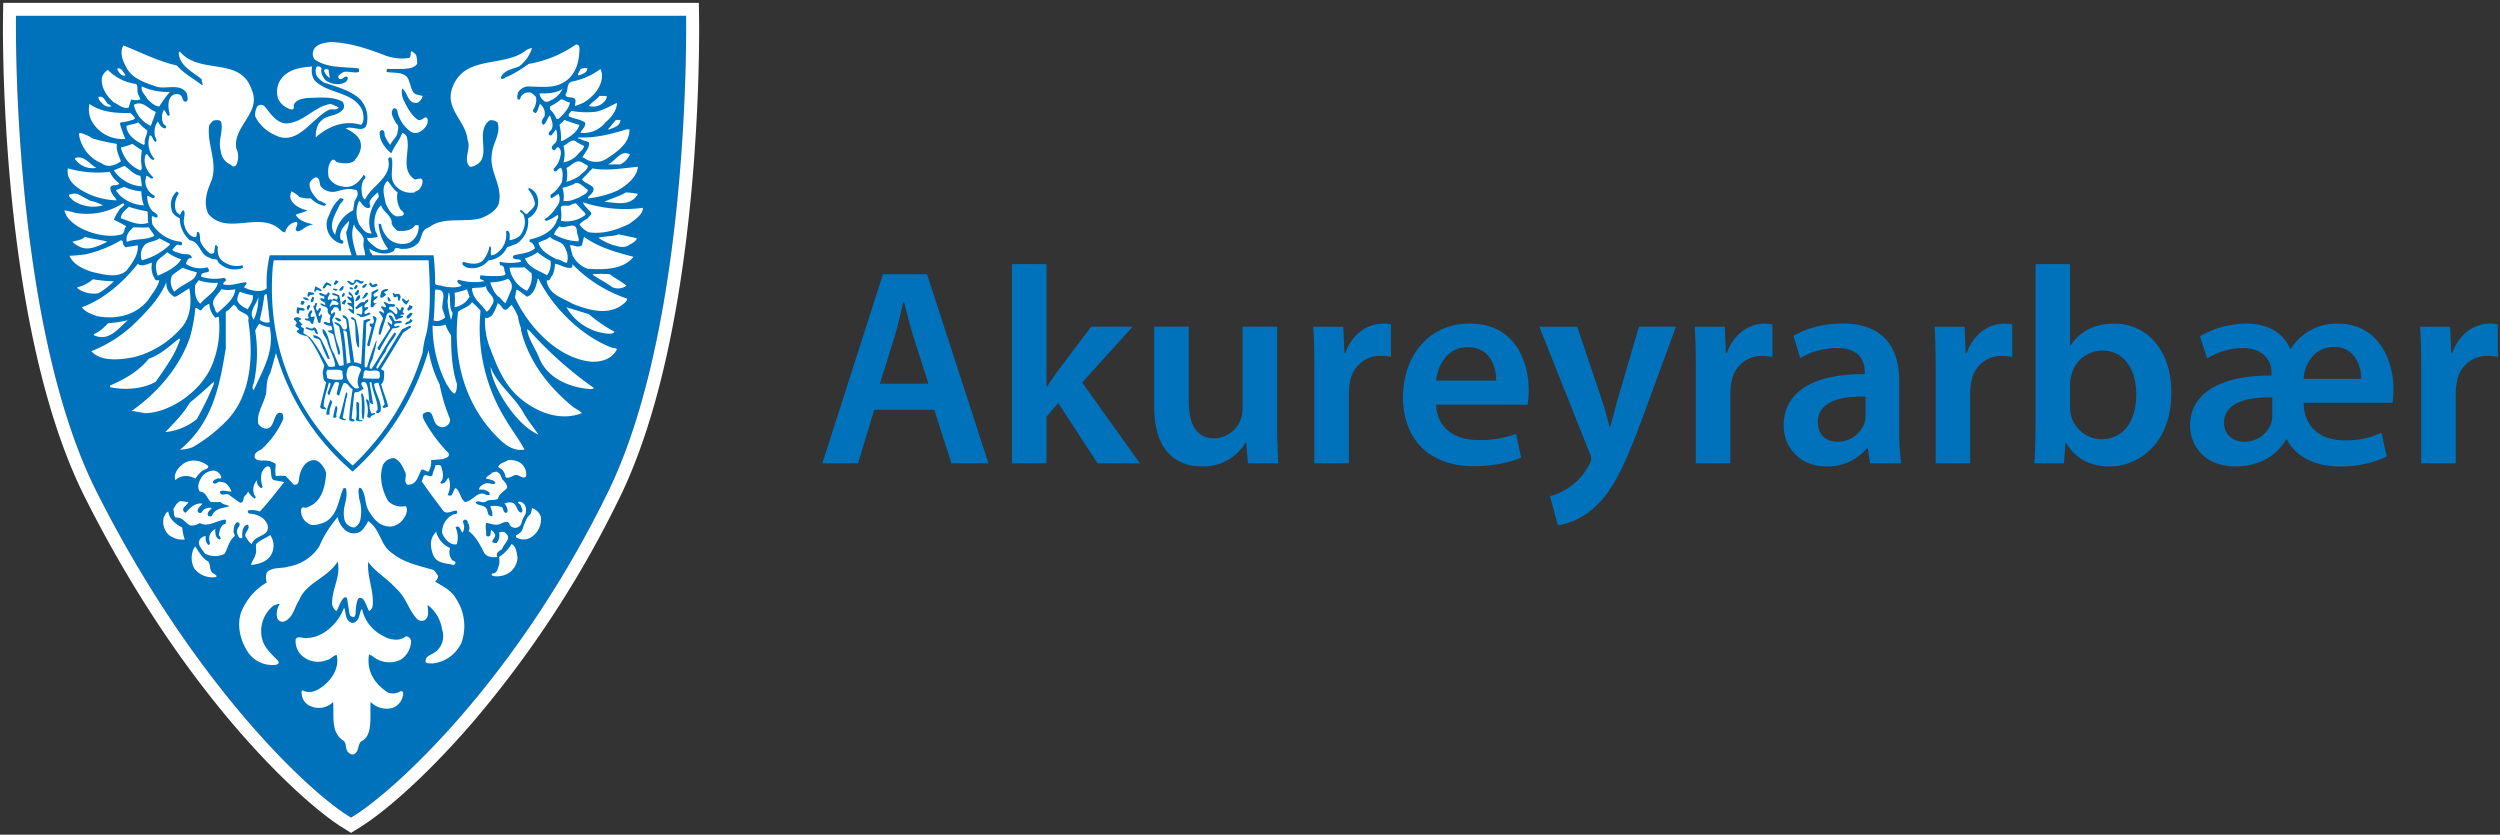
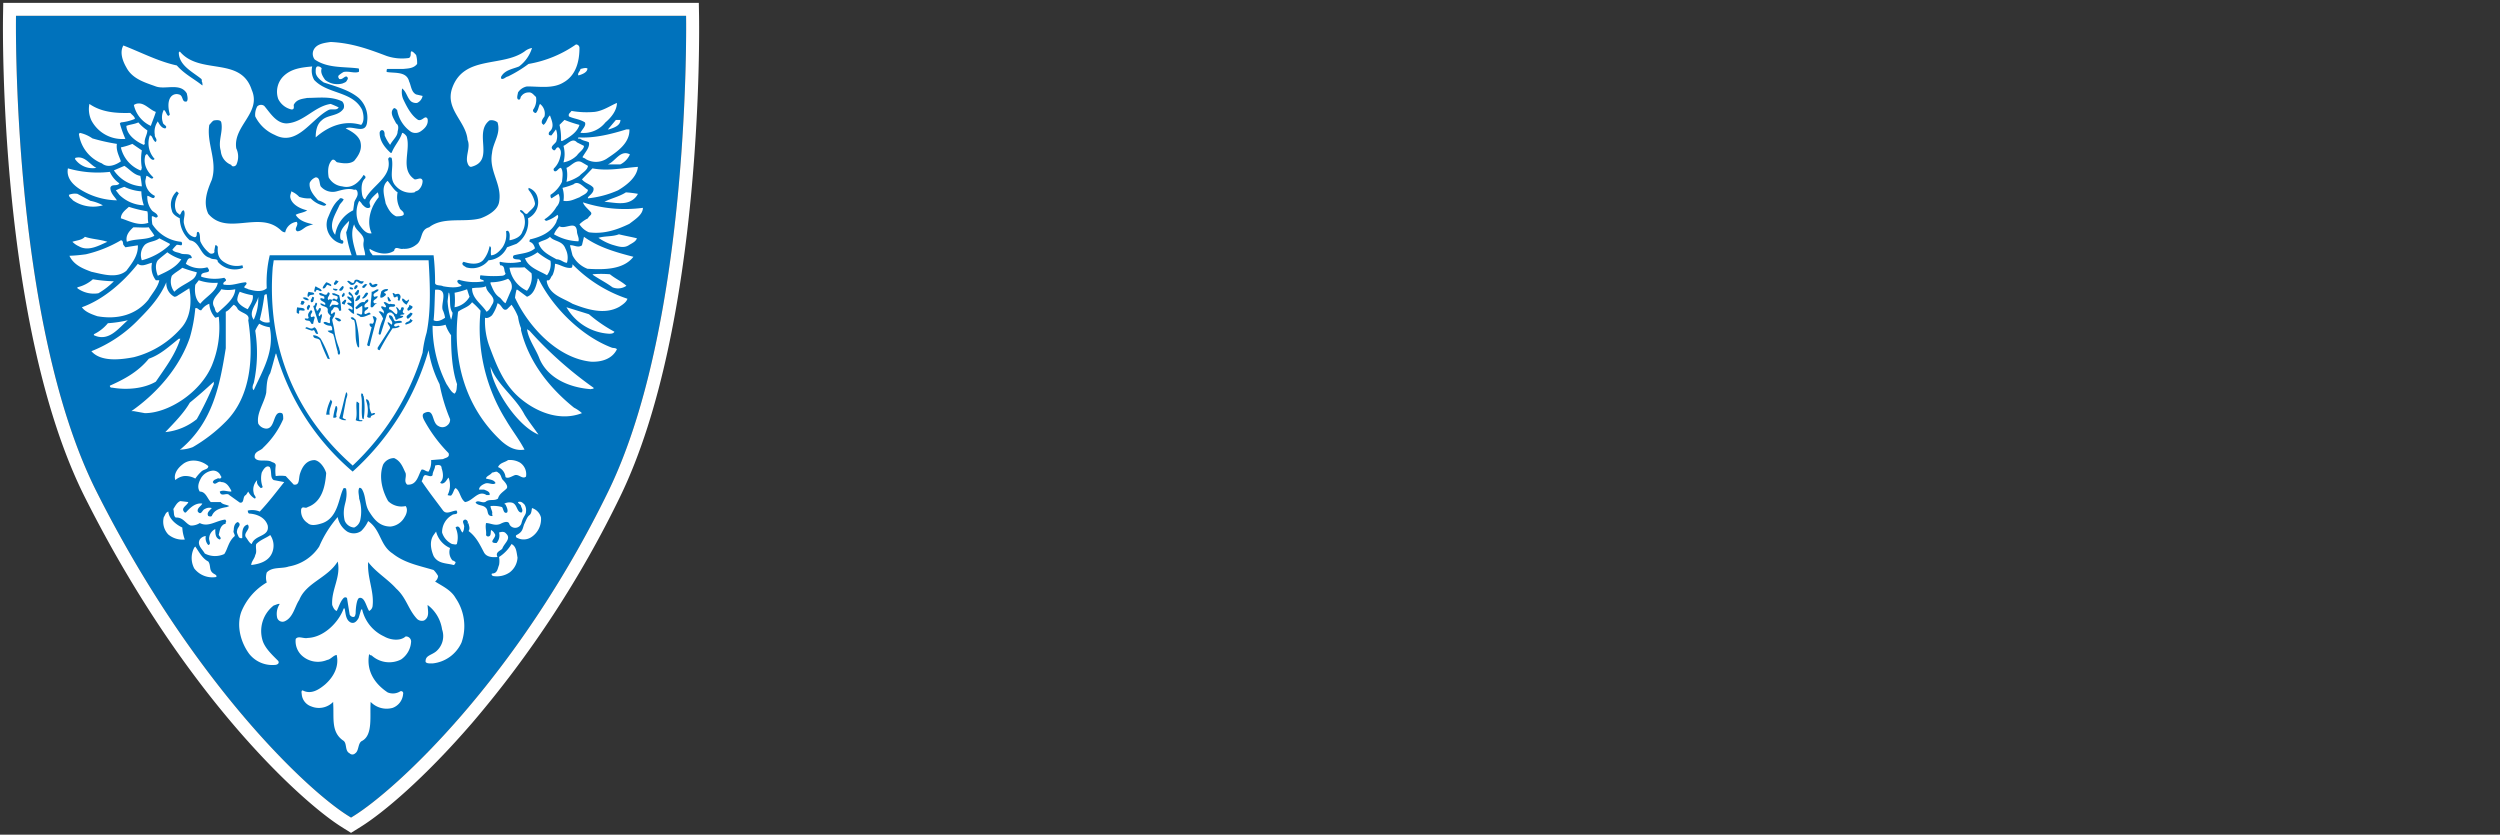
<svg xmlns="http://www.w3.org/2000/svg" width="626" height="209" viewBox="0 0 626 209" fill="none">
  <rect x="0" y="0" width="626" height="209" fill="#333333" stroke="none" />
  <path d="M4.006 3.961S2.72 80.388 24.138 123.018c23.804 47.394 52.474 74.698 63.139 81.314l.626.389.63-.389c10.66-6.616 40.894-34.323 63.788-81.314 20.82-42.727 19.473-119.057 19.473-119.057H4.006z" fill="#0072BC" />
  <path d="M171.795 3.962s1.347 76.329-19.473 119.057c-22.895 46.99-53.13 74.697-63.789 81.313l-.63.39-.627-.39c-10.663-6.616-39.334-33.92-63.137-81.313C2.72 80.389 4.007 3.962 4.007 3.962h167.788zm3.188-3.247H.815L.759 3.903C.707 7.059-.289 81.626 21.24 124.477c25.563 50.893 55.1 76.891 64.328 82.611l.612.39 1.718 1.068 1.717-1.065.627-.393c5.72-3.545 16.093-12.281 28.057-26.151a265.224 265.224 0 0036.942-56.496c20.917-42.936 19.852-117.39 19.8-120.538l-.057-3.188z" fill="#fff" />
  <path d="M96.812 14.012c1.81.612 3.74.783 5.629.5.627-.5.254-1.123.504-1.627.373-.123.873.504 1.246.88a7.18 7.18 0 01.254 2.25c-.877 1.127-2.253 1.127-3.507 1.25h-3.876c-.25 0-.25.25-.25.75 1.876.377 5.006-.25 5.629 2.38.504.996.504 2.623 1.75 3.25l1.627.376a2.416 2.416 0 01-1.373 1.75 2.097 2.097 0 01-1.5-.373c-1.003-.88-1.127-2.38-2.253-3.253a4.757 4.757 0 00.246 2.626c.88 1.877 2.007 4.126 3.757 5.256 1.123.374 1.75-1.376 2.376-.253.247 1.377-.626 2.38-1.753 3.126a2.314 2.314 0 01-2.373.127 8.284 8.284 0 01-3.503-5.503c-.254-.126-.504-.626-.88-.376-1.123 1.126.126 2.626.626 3.753.627.373.627 1.126.377 1.999 0 1.254-1.25 2.13-1.876 3.38a10.654 10.654 0 01-1.374-2.376c0-.377 0-1.004-.38-1.253-.5-.251-.873.249-.873.626 0 2.003 1.253 3.63 2.753 5.006h.25c.623-1.753 2.127-3.253 2.627-5.006.376 0 .876.5 1.126.877 1.127 3.503-1.753 8.256 2 10.759.627.123 1.75-.754 2 .373a3.106 3.106 0 01-1.123 2.377c-.504.25-.754.25-.877.503a4.97 4.97 0 01-4.63-1.503c-1.999-2.004-.5-4.63-1.123-7.133-.193-.1-.41-.142-.626-.123l-.25.373c1.126 4.629-4.13 6.629-5.753 10.136-.377 0-.63-.627-.754-1.127-.25-1.5-.25-3.253.754-4.13.25-.5-.127-.623-.377-.873-1.25 2-3.003 3.503-5.379 2.877a4.332 4.332 0 01-3.38-2.254c-.25-1.503-.25-3.253.88-4.376.75-.253.873.623 1.376.623 1.247.25 2.997.5 4.127-.373 1.126-1.376 2.123-2.88 1.5-5.003-.624-1.503-2.127-2.38-3.627-3.126 1.753-.88 5.13 1.75 5.38-1.753a6.717 6.717 0 00-2.127-5.883c-2.38-2-5.756-2.873-8.756-3.873-.876-.627-2.003-1.503-2.003-2.63 0-.75 0-1.123.377-1.373a1.085 1.085 0 011.123.5c-.373.996.25 2 .877 2.876a4.93 4.93 0 004.376.874c.503-.247.876-.247 1.126-.874a.507.507 0 00-.25-.876c-.623.126-.999.876-1.749.623-.124-.25-.374-.497-.124-.873a7.407 7.407 0 011.25-.877c1.373-.25 2.627.377 3.753 0 .124 0 .124-.75 0-.873-3.753-.5-7.759 0-11.009-2.25a2.325 2.325 0 01-.373-2.13c.623-1.753 2.626-2 4.38-2.25 5.25.25 9.375 1.75 14.005 3.5" fill="#fff" />
  <path d="M145.098 12.011c0 3.376-.88 6.88-4.003 8.633-2.626 1.623-6.006 1-9.133 1a3.464 3.464 0 00-2.249 1.5c-.124.75-.377 1.376 0 1.753.75.25.496-.627.873-.877a2.191 2.191 0 011.75-.876c.88-.124 1.376.75 1.876 1.126a4.25 4.25 0 01-.75 3.253c0 .247 0 .5.5.75h.25c.627-.75.627-1.626 1.003-2.253a3.036 3.036 0 011.127 3.126c-.25.38-.877 1.003-.63 1.754l.38.376c.877-.626.877-1.75 1.627-2.38.373 1.13.999 2.38.373 3.503-.25.504-.877.63-.627 1.377.192.102.41.146.627.127l1.123-1.504c.354.921.398 1.932.127 2.88-.127.747-2.127 1.5-.624 2.377.497 0 .497-.877 1.127-.75.873.75.623 1.75.373 2.626a5.586 5.586 0 01-1.5 2.627.483.483 0 00.049.634.47.47 0 00.198.116c.627 0 .88-.877 1.503-.877.627.877.374 2.376.25 3.503a7.89 7.89 0 01-2.876 3.253c0 .5 0 .627.25.877l1.753-1.127a2.843 2.843 0 01-.503 3.253 8.988 8.988 0 01-3 3.126.554.554 0 00.5.374 8.405 8.405 0 002.75-1.5c.503.626-.25 1.253-.25 1.753-1.25 2.626-3.877 3.75-6.503 4.376-.253 0-.253.5-.253.627.876.247 1.126.876 1.376 1.623-1.376 1.253-3.376 1.253-5.253 1.753-.25.124-.25.374-.25.627.5.75 2.004 0 2.004 1a12.375 12.375 0 01-5.257 0c-.246.25 0 .503 0 .876 1.377 0 .88 1.377 1.377 2 0 .5-.75.627-.877.627a25.637 25.637 0 01-5.376-.127c-.127.127-.127.374-.127.877.377.373.75.127 1.004.626a13.53 13.53 0 01-5.88-.253c-.126 0-.376-.246-.626 0-.25 0-.25.5 0 .627.25.503.626.253.873.753-1.25.623-3.253.373-4.63.123-.623-.373-2.123 0-2-1.003a59.75 59.75 0 00-.373-6.753h-15.26c-.252-.5-.878-.873-.752-1.626 1.75 1.126 4.253 1.75 6.13.503.25-1.377 1.376-.253 2.249-.503a4.588 4.588 0 003.254-1c1.749-1.127.876-3.753 3.252-4.38 3.5-2.75 8.76-1.126 12.886-2.25 1.75-.626 4.253-2.003 4.63-4.003.873-4.502-2.63-7.755-1.75-12.382.247-2.63 2.25-4.756 1.373-7.632a2.357 2.357 0 00-2.003-.5c-4.126 3.126 1.503 10.132-4.626 11.632-.627 0-.877-.877-1.004-1.377-.246-1.75.877-3.626.127-5.376-.373-4.63-5.629-7.633-3.88-12.885 2.88-8.38 12.509-5.253 18.142-9.256a4.2 4.2 0 011.877-.877 9.074 9.074 0 01-3.253 4.63c-1.504.623-3.627.873-4.503 2.626 0 .25 0 .5.246.5.63 0 .877-.5 1.504-.626a31.252 31.252 0 005.126-3.127 29.433 29.433 0 0011.882-4.88.85.85 0 01.82.537.86.86 0 01.06.34M44.274 16.39c2 2.25 4.38 3.375 6.379 5.002.127-.123 0-.5 0-.747-.246-.253 0-.63-.246-.88-2.133-1.749-5.633-3.376-5.633-6.629l.25-.25c5.003 6.006 15.262 1.127 18.012 9.632 2.506 5.753-4.753 9.006-3.873 14.636a4.794 4.794 0 010 4.13c-.377.496-1.13.496-1.254 0a4.076 4.076 0 01-2.626-3.503c-.75-2.504.627-4.753.127-7.13-.127-.626-1.004-.626-1.75-.503-.38 0-.88.753-1.253 1.126-.754 4.63 2.126 9.006.623 13.76-1.123 2.63-2.25 5.632-.873 8.505 4.629 5.506 12.51-.623 17.761 3.756.377.25.75.874 1.5.874a3.332 3.332 0 012.877-2.623c.626.873-.873 1.75.126 2.373 1.004 0 1.627-.877 2.504-1.253.489-.202.99-.369 1.503-.5-1.757-.374-3.507-.877-4.383-2.373.876-.504 2.003-.504 2.88-1.127-1.754-.377-4.003-1.5-4.253-3.376 0-.754.25-.88.25-1.377.758.31 1.44.78 1.999 1.377a7.03 7.03 0 002.877.373 6.553 6.553 0 003.376 1.876c.25-.126.503-.126.503-.373a5.923 5.923 0 00-2.003-1.002c-1-1.123-2.373-2.628-2.126-4.377a2.67 2.67 0 011.503-1.377c1.127 0 .873 1.5 1.25 2.25a3.919 3.919 0 004.003 1.254c1.376-.378 3.126-.878 4.379-.378.624-.246.874.377.874 1 0 .877-.874 1.627-.874 2.38l-.249 1.75a8.161 8.161 0 00-4.503 6.13c-1.88-2.377 0-5.003.996-7.257.253-.623.877-1 1.127-1.626-.374-.25-.874-.5-1.127 0-1.496 1.254-2.123 3.003-2.876 4.753a4.878 4.878 0 001.126 5.003 4.587 4.587 0 002.503 1.38.54.54 0 00.124-.88c-.624 0-.624-.624-.624-1.124 0-1.5 1.124-2.626 2.25-3.756a9.67 9.67 0 01-.75 2.88 27.786 27.786 0 001.374 5.756H67.542a29.444 29.444 0 00-.75 8.256c-1.25 1.123-3.253.623-4.63.25-.373-.25-.876-.25-1.003-.503 0-.374 1.003-.874.377-1.25-1.75.126-3.253.876-5.13.626-.25 0-.496 0-.496-.25 0-.623 1.126-.623.496-1.253l-.25-.247c-1.906.417-3.887.33-5.749-.253-.38-1.75 3.126-.373 1.5-2.376a6.35 6.35 0 01-5.383-.873c.253-.5.38-1.127.876-1.38.377 0 .627 0 .627-.124-.25-1.376-2-.623-2.876-1.126-.627-.25-1.5-.25-2.004-.874.342-.447.718-.866 1.127-1.253.5 0 .75.127 1.127.127.25-.127.25-.627 0-.873a9.639 9.639 0 01-7.256-4.383 10.146 10.146 0 01-.124-1.997c.627-.126 1 .747 1.5 0-.25-.88-1.127-1.003-1.5-1.503a5.265 5.265 0 01-1.126-3.626c.626 0 1.753 1.246 1.876 0a4.124 4.124 0 01-2.38-3.757l.254-1.246c.623 0 1.376 1.246 1.75.373-1.5-1.377-2.624-3.253-2.004-5.503.254-.253.254-.377.504-.253.373.503.876 1.376 1.5 1.376.626-.25 0-.5 0-.623a5.78 5.78 0 01-.874-5.503c.624 0 .624.873 1.127 1.373a.439.439 0 00.373.254c.5-.754-.373-1.127-.25-1.757a4.446 4.446 0 01.75-3.376c.373.753 1 1.753 1.877 1.753.753-.627-.624-.877-.624-1.5a3.915 3.915 0 01.247-3.126c.627.246.877 2.25 1.503 1.123-.373-1.25-.626-3.253.247-4.376a1.842 1.842 0 012.003-.63c1.253.253.627 2.13 2.003 1.753.377-.5.127-1.373 0-2-1.626-2.75-5.379-.877-7.756-1.753-2.753-.997-5.879-1.877-7.379-4.753-.877-1.503-1.753-3.753-.753-5.503 4.506 1.75 8.755 4 13.385 5.003m33.902.251a4.647 4.647 0 00.497 3.376c3.376 3.627 9.635 2.753 12.012 7.51.373 1.123.623 2.873-.253 3.749-4.127-1.25-8.13.25-11.38 3.13 0-1.503.25-3.253 1.497-4.256 1.5-1.5 4.256-1 5.506-3.003a1.738 1.738 0 00-.373-1.75c-2.753-1.377-6.006-.877-8.76-.877-1.122.254-2.626.254-3.376 1.754 0 .373.25 1.253-.623 1.123a4.9 4.9 0 01-3.256-2.623 5.489 5.489 0 011.253-5.63c2.003-2.003 4.626-2.253 7.256-2.503m68.922.5c0 1-1.377 1.5-2.25 1.75-.377-.5.5-1.126.5-1.626.623-.123 1.25-.373 1.75-.123z" fill="#fff" />
-   <path d="M31.393 18.64v.25c-1.127.25-1.503-.75-2-1.376v-.374c1.12-.25 1.373 1 2 1.5zM82.3 17.515c0 .623.25 1.377.25 2a3.227 3.227 0 01-1.376-1.75c-.124-.623.876-.5 1.126-.25zm68.425.875c.25 3.003-1.877 5.63-4.503 7.256-.719.368-1.474.662-2.253.877 0-.754.503-1.627-.373-2.003-.754-.247-2 0-2-.877.873-1.127 0-2.75 1.753-3.25a17 17 0 007.003-3.13l.373 1.127zM34.018 21.018c.623.373.25 1.5.5 2.377.123.5.626 1.123.626 1.5-.73.25-1.523.25-2.253 0a9.554 9.554 0 00-.623 2.003c-1.38.5-2.376-.627-3.753-1.25-1.876-1.627-3.253-3.753-3.003-6.133a3.185 3.185 0 011.503-2 12.101 12.101 0 007.003 3.503m8.506 2.001a33.436 33.436 0 00-2.63 3.626c-1.123 0-2.123-.996-3-1.873-.626-1.13-1.749-2.003-1.376-3.129a15.264 15.264 0 007.006 1.376m98.319-.752a5.642 5.642 0 01-3.003 2.88c-.373.25-1.25.623-1.75 0a2.549 2.549 0 01-1-1.75c1.88 0 4.126 0 5.753-1.13zm11.008 1.754c.25.75-.5 1.377-.877 1.75a3.593 3.593 0 01-3.503.753c.63-.876 2.003-1.626 2.63-2.503h1.75zm-124.837 2c.497.25.623.25.877.623a2.274 2.274 0 01-2.38-.872 2.112 2.112 0 01-.874-1.5c1.374-.377 1.75 1.127 2.377 1.75m115.706-.375c-.25 1.5-1.627 3.003-2.876 4.126h-.504a6.163 6.163 0 00-1.623-2.376v-.75a14.45 14.45 0 002.753-1.75c.873 0 1.373.75 2.25.75" fill="#fff" />
  <path d="M154.479 25.77c0 1.754-1.253 3.504-2.88 4.88a6.958 6.958 0 01-6.003 2.627h-.25c.377-.876 1.5-1.753 1.127-2.626-1.377-.877-2.75-.877-4.003-1.504-.25-.746.373-.873.623-1.376 1.899.34 3.835.424 5.756.25 2.127-.25 3.877-1.5 5.63-2.25M32.642 28.272c.25.377 1.126.878 1.126 1.504-1.116.465-2.296.76-3.5.873l-.256.253a28.3 28.3 0 001.38 3.876 8.73 8.73 0 01-8.506-4.629 6.683 6.683 0 01-.5-4.127c2.877 2 6.38 2.378 10.256 2.25m6.378-.25c-.372 1.253-.876 2.377-1.25 3.503a7.48 7.48 0 01-4.252-5.253l.5-.25c2-.626 3.25 1.377 5.003 2zm45.785-1.126c-.5.877-1.627.25-2.503.627-4.376 2.253-7.88 9.256-13.512 6.253a9.727 9.727 0 01-4.88-4.63 4.258 4.258 0 01.507-2.5 1.34 1.34 0 011.75-.123c1.5 1.75 3.003 4.377 5.626 4.377 4.256-.25 6.879-4.253 11.012-4.88.623.253 1.25.503 2 .877" fill="#fff" />
  <path d="M145.098 31.274c-.623 2-2.63 3.13-4.256 4.004h-.374a13.724 13.724 0 00-.373-4.004l1.25-1.25a31.75 31.75 0 003.753 1.25m10.256-1.248c0 1.5-1.75 2-2.876 2.373h-.25l1.999-2.373h1.127zm-120.712.624a11.172 11.172 0 002.25 2c0 1.126-.873 2.126-.624 3.376l-.249.254c-1.75-.75-4.253-2.377-4.377-4.753.877-.377 1.873-.377 3-.877m122.963 1.75c.123 3.503-3.126 5.63-5.753 7.38a4.965 4.965 0 01-5.256 0c-.123-.25-1-.25-.623-.624.623-1.126 1.749-2.25 1.499-3.503-.623-.373-1.499-.373-2.123-.876-.253-.127-.626 0-.626-.127l.123-.247c4.13.247 8.379-.876 12.012-2.003h.747zM23.133 34.651a47.836 47.836 0 006.133 1.377c-.25 1.753.623 3.13 1 4.376-1.25.88-3.253 1.756-4.757.503a9.273 9.273 0 01-5.752-7.383l.25-.249a8.607 8.607 0 013.126 1.376" fill="#fff" />
  <path d="M146.223 36.528c0 .877-1.127 1.503-1.75 2.377a6.295 6.295 0 01-3.38 1.75 7.648 7.648 0 000-4.127c1.127-.5 2.254-2.123 3.38-.877l1.75.877zM35.517 37.657a12.957 12.957 0 000 4.376c-.123.127 0 .627-.373.627a8.141 8.141 0 01-4.877-5.753 15.81 15.81 0 002.877-.88l2.373 1.63zm122.212.999a5.086 5.086 0 01-2.373 2.503h-3.127c1.874-.753 3.127-3.756 5.5-2.503zM24.135 42.032a5.352 5.352 0 01-5.376-2.25l.123-.253c2.377-.623 3.503 1.626 5.253 2.503m123.087-.501c-.123 1.13-1.5 1.753-2.123 2.503a10.971 10.971 0 01-3.253 1.5 8.274 8.274 0 000-3.503c1.25-.5 2.373-2.25 3.876-1.377l1.5.877zM35.143 44.036c.178.867.303 1.744.373 2.627a9.149 9.149 0 01-7.002-4.003l2.629-1.127c1.374.877 2.373 2.253 4 2.503m124.59-2.254c-.25 2.63-2.876 4.63-5.004 5.883a24.65 24.65 0 01-7.509 2v-.25c.504-.627 1.626-1.25 1.376-2.377-.619-.876-2.122-1.13-2.872-2.126l2.627-2.753c3.876.75 7.756-.127 11.382-.377M27.512 43.034a6.752 6.752 0 002.376 2.877c-.496.873-2 0-2.25 1.126 0 1.373 1.127 2.253 1.627 3.126-2.463-.047-4.89-.6-7.13-1.626-2.13-1-5.755-3-5.13-6.38a26.884 26.884 0 0010.507.877m72.052 5.13a5.935 5.935 0 00.5 3.876c.127.627 1.25.877 1.003 1.75-.373.38-1.253.38-1.876.38-1.377-.63-2-1.88-2.627-3.253-.25-1.626-1.256-4.133.496-5.633.754.877 1.5 2.253 2.504 2.88" fill="#fff" />
  <path d="M147.222 47.536c-.123 1.003-1.25 1.253-2.123 1.876-1.377.5-2.38 1.127-4.006.877a7.06 7.06 0 00-.251-3.25c.94-.22 1.861-.514 2.754-.88 1.253-1.126 2.626.88 3.626 1.377m-111.828.377c.023 1.192.233 2.373.623 3.5a9.236 9.236 0 01-6.127-2.623l-.877-1.127a15.948 15.948 0 012.127-.88 11.749 11.749 0 004.254 1.13" fill="#fff" />
  <path d="M134.591 49.413a4.477 4.477 0 01-2.377 5.253 6.603 6.603 0 01-2.879 6.383l-2.377.876a5.514 5.514 0 01-4.626 3.247 5.174 5.174 0 01-5.629 1.756c-.254-.253-1.127-.503-.877-1.126l.25-.25c1.503.5 3.63.873 4.879-.38a7.507 7.507 0 001.627-3.5c.25 0 .373.253.373.627a7.13 7.13 0 000 1.626c1.13 0 2.25-1.126 2.88-2a5.645 5.645 0 00.873-4.006.766.766 0 01.504-.123c.623.623.373 1.5.373 2.373 1.376-.25 2.88-.873 3.253-2.25a4.817 4.817 0 00.25-4.126c-.25-.504-.88-.627-.88-1.127.88-.376 1.253 1.75 2.13.5.75-.75 1.626-1.376 1.626-2.25a7.116 7.116 0 00-1.626-3.379v-.497a3.325 3.325 0 012.253 2.373m-89.816-1.002c-.877 1.253-1.377 3.38-.5 4.756l.75.624c.373-.25.373-1.124 1.003-1.124.497.874-.126 2 0 3.123.247 1.254.874 3.004 2.373 3.507.877.373.877-.503.877-.877 0-.25.253-.5.5-.25.377.5.25 1.5.377 2.25a7.902 7.902 0 002.376 3.003c.5.25 1.377 0 1.127-.623l.25-1.377c.25-.126.626.25.626.5-.126 1.75.247 3.003 1.873 3.877a5.582 5.582 0 004.257.626c.25.25 0 .5.25.623a5.644 5.644 0 01-6.38-1.499c0-1-1.253-.377-2.003-1-2.503-.627-2.376-4.003-5.003-4.38a7.363 7.363 0 01-2.503-5.503c-1-.5-1.877-1.126-2-2a4.44 4.44 0 011.25-4.753l.5.497z" fill="#0072BC" />
  <path d="M159.733 48.538a3.853 3.853 0 01-1.5 1.627c-2.004 1.25-4.629.5-6.883.373 1.627-.873 3.627-1.25 5.379-2.373 1.008.069 2.01.194 3.004.373m-64.922.875c-2 2.377-3.126 6.133-1.753 9.006-1.373.253-2.373-1.123-3.127-2.253a6.917 6.917 0 010-5.876c.31.236.567.534.754.876.373.374 1 1.124 1.75.877.623-.253-.001-.877.126-1.503.25-.877 1.373-1.75 2-2.377.202.384.289.818.25 1.25m-72.179.875c1.097.208 2.153.588 3.13 1.127a8.954 8.954 0 01-7.506-1.25c-.374-.5-1-.754-1-1.377a3.85 3.85 0 012.126-.25l3.25 1.75zm138.353 1.753c0 1.75-2.127 3.003-3.38 4-3.126 1.503-6.379 2.63-10.132 2.13a5.294 5.294 0 01-2.377-2.004 8.244 8.244 0 012.127-1.499c.25-.627 1.126-.877.753-1.5-.753-.88-1.753-1.627-2.003-2.503a33.778 33.778 0 0015.012 1.376" fill="#fff" />
-   <path d="M31.142 51.166c-.253.623-1.13.877-1.503 1.75a8.702 8.702 0 00-1.127 2.126c1.127.504 2.253 1.124 3.13 1.624-.753.63-.25 2.006-1.63 2.129-4.5 1.124-13.005-1.749-13.882-6.129.89.15 1.768.357 2.63.623a16.847 16.847 0 0012.005-2.373c.124 0 .124 0 .377.25m114.453 1.25c.378.5 1.004.75 1.004 1.377a7.628 7.628 0 01-6.129 1.499c.124-.955.124-1.922 0-2.877-.25-1.5 1.503-.622 2.25-1.002a3.092 3.092 0 011.498-.497l1.377 1.5zm-50.159-1.002c.5 1.753 2.88 2.63 2.63 4.63a4.925 4.925 0 001.496 1.753c1.753.123 3.383 0 4.38-1.377.5 0 .88-.253.88.247a4.416 4.416 0 01-2.38 4.13 5.154 5.154 0 01-5.253-1.127 6.678 6.678 0 01-1.753-3.503.945.945 0 00-.623-.123 10.978 10.978 0 002.376 6.256c-1.253.75-2.88 0-3.876-1.003-.753-.5-1.377-1.127-1.377-1.75a6.3 6.3 0 002.623-.25c0-.627-.623-1.377-.623-1.75-.5-2.257 0-4.88 1.5-6.133" fill="#fff" />
  <path d="M36.893 52.916c.253.877 0 1.75.253 2.877-2.503.873-4.879-.504-6.879-1.127 0-1.377 1.376-2.25 2-2.876 1.511.493 3.058.87 4.626 1.126m54.164 7.631c-.25 1.377.377 2.25.377 3.376h-2.127c-.623-2.249-1.752-5.252-.623-7.759.373 1.753 2.75 2.507 2.373 4.383zm53.416-2.627c0 .877.623 1.627.373 2.502a12.91 12.91 0 01-6.126-1.752 5.71 5.71 0 011.373-2.004c1.504.88 4.127-1.622 4.38 1.254M37.267 56.917c.503.88 1.13 1.504 1.38 2.128-2 1.126-4.63.625-6.88 1.502-.376-1.502.5-2.627 1.627-3.63 1.247 0 2.623.127 3.873 0m122.215 2.753c-.25.75-1.003 1.126-1.877 1.626-1.376 1.003-2.876.376-4.252 0a13.237 13.237 0 01-3.504-1.75c1.75-.5 3.504-.25 5.127-.877 1.503.377 3.003.627 4.506 1m-132.595.878c-2 .878-4.753 2.504-7.129 1.127a5.397 5.397 0 01-1.627-1.127c1-.377 2.377-.377 3.13-1.253 1.873.626 3.75.627 5.627 1.254m114.71 1.75a4.746 4.746 0 01.373 3.503c-.876 0-1.503-.873-2.629-.873-1.5-.88-3.877-1.88-4.503-4.133.876-.623 2.003-.623 2.879-1.5 1 1.253 3.127.877 3.88 3.003" fill="#fff" />
  <path d="M158.607 64.298c-2.503 3.253-7.379 3.253-11.509 3.003a7.064 7.064 0 01-3.75-3.376l-.63-2.503c1.004-.127 2.007.75 3.003 0l.504-2.127c3.626 2.63 8.002 3.876 12.382 5.003M42.524 61.296a16.21 16.21 0 01-7.006 3.876 3.76 3.76 0 01.75-3.876c1-.877 2.503-.747 3.626-1.626l2.63 1.379v.247zm-11.636 0l.503.627 3.127-.5c.123 2.503-1.377 4.379-2.877 6.379-2.376 2-5.879.873-8.756.25-2.003-.75-4.379-1.626-5.503-4.003a40.661 40.661 0 004.127-.376 31.26 31.26 0 008.76-3.504c.62 0 .496.88.62 1.127M137.841 65.3a4.697 4.697 0 01-.873 3.626c-1.881-1.123-4.631-1.876-5.508-4.253a9.102 9.102 0 003.131-1.5 18.39 18.39 0 003.25 2.127M45.4 64.926c-1.378 2.123-3.75 3.126-5.88 4.126-.5-1.25-.75-2.876 0-3.88.627-.623 1.5-1.25 2.377-2a11.628 11.628 0 003.503 1.754m-7.378 1.126a5.295 5.295 0 001 4.126h.873c-.373 1.754-1.75 3.253-2.75 4.88-3.126 3.88-7.879 5-12.759 4.126-1.499-.5-3.126-1.126-3.879-2.25 5.256-1.876 10.26-6.13 14.012-10.882 1 .876 2.373 0 3.503-.25v.25zm105.072.998c.253-.123.253-.623.253-.877a34.452 34.452 0 0013.759 8.633c-.25.873-1.25 1.503-2.003 2.003-3.753 2.127-8.256.624-11.756-.753-2.503-1.497-5.506-2.126-6.379-5.253 0-.127-.127-.373 0-.627.873.254.873-.876 1.376-1.249.398-.908.61-1.886.624-2.877 1.25.123 2.629 1.25 4.126 1m-10.006 1.376a5.585 5.585 0 01-1.127 4.38 7.64 7.64 0 01-4.376-5.756c1.377-.124 2.623 0 3.753-.124l1.75 1.5zm-83.811-.25a2.72 2.72 0 01-1.003 1.753c-1.5 1.127-3.25 1.75-4.623 3.127a4.161 4.161 0 01-.627-4c.877-.88 1.75-1.253 2.627-2.006 1.183.452 2.394.828 3.626 1.126m103.449.501c1.377 1.127 2.88 1.753 4.13 2.88a3.623 3.623 0 01-3.503.373c-1.504-1.126-3.253-2-4.753-3.003l-.25-.25a25.58 25.58 0 014.376 0" fill="#fff" />
  <path d="M134.838 69.802c3.506 7.13 10.756 14.386 18.388 17.262.377.123.877 0 1.254.377-1.127 2.376-3.753 3.253-6.503 3.126-8.386-.877-15.642-8.756-19.018-16.009a13.9 13.9 0 01.376-2.003h.253l2.374 1.753c1.749-.63 2.253-2.629 2.629-4.133v-.373h.247zm-6.753 2.628l-1.503 3.503c-.497-.253-.873-.873-1.377-1.376-1.376-.877-1.75-2.127-2.373-3.504v-.376a10.45 10.45 0 004.376-.877 2.518 2.518 0 01.877 2.63m-99.571-2a19.072 19.072 0 01-3.877 3.003 6.967 6.967 0 01-5.256-1.253v-.25a8.905 8.905 0 003.88-2c1.736.295 3.492.462 5.253.5m26.02.374c-.377 2.25-3.003 3.503-4.38 5.253-1.25-.997-1.503-3.003-1.25-4.753l.874-1.127a11.84 11.84 0 004.756.627M43.65 74.307c.623 0 .877-.377 1.377-.627l2.373-1.499c.63 3.253.376 7.002-1.75 9.632a23.408 23.408 0 01-12.133 7.626c-3.25.627-8.255 1.253-10.633-1.5a33.47 33.47 0 0012.01-8.129c2.876-2.876 5.253-5.63 6.756-9.133a3.82 3.82 0 002 3.63m78.056-2.627c0 1.752 2.876 2.63 1.503 4.63-.376.622-.626 1.375-1.38 1.75-1.25-2-3.626-3.255-3.626-5.88 1.126-.25 2.376 0 3.503-.5m-62.797.75c-.123 2.373-2.503 4.126-4.376 5.88-.627 0-.627-.877-.874-1.377-1.13-1.873 1.124-3.253 1.75-4.503a8.319 8.319 0 003.5 0m58.669 1.877a5.306 5.306 0 01-3.753 2.627 17.616 17.616 0 000-3.63 18.977 18.977 0 003.126-.873c.127.373.377 1.25.627 1.876m-6.632 3.501c.235.561.403 1.149.5 1.75-.873.627-2 1.13-2.873.627.25-2.377.25-5.127.373-7.63 3.753-.373 1.123 3.753 2 5.253M63.287 73.93c.25 1.253-.623 2.377-1.25 3.503-1.123-.5-2.5-1.376-2.626-2.373a4.75 4.75 0 01.626-2.007 15.38 15.38 0 003.25.877m49.161-.625c.5 1.5-.127 3.626.877 5.003a6.362 6.362 0 01-.377 1.75 18.735 18.735 0 01-.873-4.626l.247-2.127h.126zm-44.906 7.381a2.687 2.687 0 01-2.503-.627c.485-1.936.861-3.9 1.126-5.879 0-.5.497-.5.627-.5l.75 7.006zm-2.876-6.379a12.723 12.723 0 01-1.13 5.75c-1.5-2 .88-4 1.13-5.75zm55.664 3.501a43.435 43.435 0 006.379 27.394c1.377 2.38 3.254 4.753 4.63 7.383-2.256.373-4.006-.627-5.633-2.003-9.002-8.253-12.509-20.012-11.006-32.524 1.124-.873 2.627-1.127 3.503-2.377.77.645 1.481 1.357 2.127 2.127" fill="#fff" />
  <path d="M126.96 77.433l1.127-1.127a14.4 14.4 0 011.626 3.004c.132.986.384 1.952.75 2.876v.5c1.873 7.633 6.753 14.14 13.259 19.388a9.148 9.148 0 012 1.377c-5.504 2.126-11.386-.25-15.512-3.753-4.127-3.503-5.88-8.256-7.63-12.882a18.346 18.346 0 01-1.123-7.26c.623.254 1.377-.246 1.753-.62a9.566 9.566 0 001.373-3.003c1.123.373 1.25 2.123 2.377 1.5m-74.554-1.375a5.583 5.583 0 001.5 3.5l.873-.248a24.783 24.783 0 01-1.75 12.257c-2.873 6.756-10.879 11.885-16.762 11.885l-2.749-.499h-.627c6.63-4.63 12.136-11.136 14.635-18.39a38.31 38.31 0 001.377-7.378c.627-.25.873.623 1.503.5a4.141 4.141 0 012-1.627" fill="#fff" />
  <path d="M59.537 77.433c1.126 1.127 3.126 1.127 2.626 2.753 1.374 9.006.75 19.012-5.63 25.391a39.343 39.343 0 01-8.258 6.38 9.317 9.317 0 01-3.25.626l.377-.25c7.879-6.756 9.632-15.761 11.132-25.144v-9.133c.876-.373 1.376-1.246 2-1.75.455.247.81.646 1.003 1.127m87.935 1.25a35.757 35.757 0 006.383 4.38c-.25.5-.88.5-1.377.5a13.127 13.127 0 01-10.632-6.63l5.626 1.75zM32.017 80.186c-2.377 2-4.756 5.503-8.506 3.75v-.247a10.34 10.34 0 003.503-2.756 30.072 30.072 0 005.003-.748m35.525 1.75c1.25 6.006-1.753 10.756-4.003 15.762-.503-.377-.253-1.25 0-1.753a35.418 35.418 0 00.373-13.129 8.913 8.913 0 011-1.757c.81.462 1.704.76 2.63.877m44.031-.624a8.775 8.775 0 001.377 2.627c0 4.126.246 8.632 1.499 12.258-.123.874 0 1.75-.626 2.377-.873-.377-1.373-1.503-2-2.377a32.138 32.138 0 01-3.503-14.385v-.25a6.936 6.936 0 003.253-.25m21.014 1.503a95.764 95.764 0 0016.012 14.259c.25.377-.5.25-.623.377-5.257-.377-10.759-2.63-12.886-7.633-.877-2.377-2.753-4.753-3.126-7.38l.623.377zm-87.437 2c-1.25 4-3.75 7.254-6.13 10.756-3.004 1.753-7.253 2.13-10.883 1.5-.247 0-.627 0-.627-.5 3.377-1.5 7.01-3.376 9.756-6.752 2.88-1.004 5.007-3.004 7.51-5.004h.373zm64.92 11.382a43.926 43.926 0 002.63 8.756 1.715 1.715 0 01-.627 1.5 1.86 1.86 0 01-2.25.253c-1.876-.876-.88-4.629-3.626-3.256-.63.38-.253 1.253 0 1.753a36.466 36.466 0 006.123 8.256c.38 1.126-.747 1.126-1.373 1.503l-3 .247a4.813 4.813 0 01-.63 2.879c-.747 0-1.12-.626-1.75-.499-.873 1.376-1.123 3.999-3.626 3.753-.874-.874-.124-1.754-.374-2.88-.63-1.25-1.13-3-2.879-3.753a3.127 3.127 0 00-2.753 1.626c-1.124 3.003-.25 6.506 1.253 9.136a4.763 4.763 0 004.379 1.247c.624.753.25 2.003-.253 2.753a4.533 4.533 0 01-3.5 2.376c-2.753 0-4.129-1.75-5.383-3.753-1.123-1.75-.746-3.753-1.749-5.503 0-.123-.5-.623-.75-.373-.374.873 0 1.75 0 2.623.578 1.779.665 3.682.25 5.506a2.678 2.678 0 01-1.5 1.75 2.738 2.738 0 01-2.377-1.75c-.626-2.753.25-4.253.374-5.506a7.144 7.144 0 000-2.373c0-.25-.374-.25-.624-.25-1.25 2.123-1.25 7.253-5.256 8.756-1.123.373-2.873.873-3.753 0a3.54 3.54 0 01-1.623-3.503c.373-.877 1 0 1.623-.5 3.503-1.253 4.38-5.003 4.63-8.509-.25-1-1.377-3-2.877-3.253-1.876 0-3.003 1.376-3.629 3.253-.497 1.376 0 3.126-1.624 2.88l-2-2.13a8.554 8.554 0 00-2.506 0 9.248 9.248 0 010-2.627c0-.746-.747-.746-1.123-.996-1.253-.627-3.503.25-4.13-1.004-.25-1.626 1.503-1.626 2.127-2.499a21.812 21.812 0 005.003-7.133c0-.623 0-1.377-.374-1.503-2.25-.747-1.503 3.879-3.879 3.879a2.466 2.466 0 01-1.997-1.249c-.506-2.63 1.5-5.13 1.997-7.756.126-1.877.126-3.503 1-4.88.503-1.627.876-3.126 1.376-4.88h.127a61.2 61.2 0 0019.141 29.524 64.973 64.973 0 0019.009-30.397 28.466 28.466 0 002.753 8.506m21.268 7.632c1 1.627 2.373 3.376 3.5 5.003-5.877-2.5-11.883-12.636-12.006-17.012 1.5 4.376 6.253 7.629 8.506 12.009" fill="#fff" />
  <path d="M53.532 96.196a80.298 80.298 0 01-4.256 8.756 14.893 14.893 0 01-7.876 3.25c2.249-2.373 4.626-4.753 6.126-7.376a110.363 110.363 0 006.006-5.253v.623zm-1.376 20.516c0 .877-1.127.747-1.75 1.377a10.57 10.57 0 00-1.503 1.749 4.928 4.928 0 00-2.876-.626 4.216 4.216 0 00-2.127 1c-.5-1.5.623-3.003 1.75-3.877 1.876-1.626 4.756-1.126 6.506.377m74.426 2.752a2.991 2.991 0 00-1.876-2.503c.499-1.123 1.629-1.123 2.503-1.753a4.991 4.991 0 012.999.63 3.48 3.48 0 011.504 3.499c-.874.75-1.75-.623-2.754-.373-.749.247-1.749 1-2.376.5m4.005 11.509a1.649 1.649 0 01-1.378 1.18 1.637 1.637 0 01-1.625-.807c-.25-1.25-1.877-.373-2.377-.126-1.376.5-2.376-.247-3.499-.247-.254 1.123.123 2 0 3a.562.562 0 00.634.354.582.582 0 00.239-.104c.373-.25.25-.877.373-1.5.382.185.691.494.877.876.873.874-2 2.377.5 2.377a2.847 2.847 0 00.63-2.63c.746-.25 1.373-.25 1.75.253 1.373 1.247-.377 2.377-.877 3.627-.127.626-2.003.876-1.253 2.25-1.37.126-2.75 0-3.377-1.124-1-1.876-1.876-3.879-3.876-5.379.496-.75 0-1.377 0-2l-.25.247a.785.785 0 00-.627-1.124c-1.123.377 0 1.25-.25 2a2.402 2.402 0 01-.377 1.25c-.496-.373-.496-1.25-1.126-1.496a.684.684 0 00-.624.246 5.832 5.832 0 01.374 3.88c0 .623-.873.25-1.25.25a4.722 4.722 0 01-2.5-2.88 4.943 4.943 0 012.5-4.376c.377-.373 1.5 0 1.25-.877l-.124-.25c-1.127 0-2.5 1.127-3.379 0-1.75-2.373-3.626-4.753-5.376-7.376.372-.38.25-1.256.872-1.503.631 0 1.505.623 1.881 0 0-.876.623-1.503.623-2.38.75-.25 1.627-.25 1.627.627.373 1.123.627 2.626-.25 3.503-.25.25.25.377.377.377.876-.127 1.126-1.004 1.623-1.504a5.366 5.366 0 01-.248 4.38c.279.104.577.147.873.127.627-.63.627-1.504 1.127-1.877 1.127.623 1.127 2.623 2.377 3.5 2.004-.247 3.254-3.127 5.38-1.75h.75c.25-.877-.873-1.127-1.377-1.377h-1.246c0-.75.873-1.25 1.496-1.499.877-.377 2.003.496 2.63-.127-.376-.877-1.503-.877-2.376-1.127 0-.626 1.123-.873 1.503-1.503.497 0 1.12-.496 1.493 0 .757.38.757 1.253 1.13 1.753.373.38 1.75 1.753.877 2.38-.627.623-1.75 1.25-2.007 2.373-.873.63-1.873.127-2.873.63-.877.873-2.126-.503-2.753.373.627.874 1.876.5 2.63 1.377.623.623.123 2 1.503 2 .246 0 0-.5 0-.5.246-.627-.38-1.25-.38-2.003a7.652 7.652 0 012.876.253c.377.5.377 1.75 1.254 1.373.373-.5-.127-1.496-.377-2-.123-.126-.25 0-.25-.25a2.744 2.744 0 011.75-.25c1.503.25 1.25 2.5 2.503 2.5.5-.5 0-1.123-.123-1.626 0-.374-.754-.624-.754-1 .753-.247 1.127.126 1.627.626.327.521.46 1.14.376 1.75 0 .877-.749 1.25-1.126 2.88m.624.374c.627-1.25.75-1.876 1.377-2.376.499-.377.499-1.127.626-1.75a3.322 3.322 0 012.253 2.376 5.38 5.38 0 01-2.38 4.876 3.504 3.504 0 01-3.499.25c-.254 0-.627-.5-.254-.75 1.504-.749 1.504-1.499 1.878-2.626M68.54 120.213l2.63.5c-2.002 2.503-3.88 5.003-6.13 7.383-.95-.393-2-.48-3.002-.25 0 .25.123.75.373.75 2.004.123 4.007 1.003 4.63 3.003.5 2.876-3.253 2.25-4.003 4.629-.627-.253-1-1.13-1.5-1.753-.627-1.126 1.377-2.003.5-3.126-1.127.25-1.377 1.376-1.377 2.5v.876a.778.778 0 01-.874-.25c-.25-.626-.626-1.126-.38-1.75 0-.63 1.255-1.376.13-2.003-.752.25-1.002 1.127-1.002 2.003-.25.624.25.873.25 1.497-1.626 1.38-1.75 3.253-2.626 4.506a5.52 5.52 0 01-4.877-.127c-.63-1.126-2.006-2.123-1.253-3.503a2.069 2.069 0 011.503-.876 2.554 2.554 0 00.624 2.256c.876-.25 0-1.13.25-2.003a2.682 2.682 0 011.5-2.003c0 1.126 0 2.253 1.129 2.626.624-.373-.253-.876-.253-1.249.253-.874.253-2 1.377-2.627.25 0 .376 0 .376-.5.25-.25 0-.376-.126-.623-2.255.247-4.253 1.996-6.38.873a3.982 3.982 0 01-2.254.627c-1.25-.377-1.875-2.127-3.752-2-.623-.38-.373-1.253-.623-2.13.5-.75.873-1.626 1.75-2l2.003.247c-.25.88-2.127 1.503-.877 2.63h.25c1-1.127 2.377-2.503 4.125-2.25-.245.623-1.376 1.123-1.12 2 .875 1.123 1.12-.504 1.75-.627a2.122 2.122 0 011.75-.25c-.502.627-1.375 1.127-.875 2 .25 0 .373.253.876 0 .627-1.627 2.25-2 3.753-2.25l.624-.25c-.624-.373-1.75-.373-2.127-1.003h-2.5c-.876-.873-1.25-2.623-2.753-2.623-.754-1.127-.25-2.38.377-3.503a3.916 3.916 0 012.876-1.75 2.023 2.023 0 012 1.37c.127 0 .127.126.127.38-.374.5-.627 0-1.003.25-.5.25-.874.25-1.124.873.624 1.127 1.253-.5 2.127 0 1.376 0 2 1.253 2.503 2.13v.25c-1.127 0-2.003-.503-2.877 0 .247 1.503 1.75.123 2.374.873l2.629 1.877c1.25.253.623-1.504 1.5-1.877.25-.25.5-.75.623-.873.366.725.93 1.331 1.627 1.75.627-.247-.25-.877-.25-1.377a3.33 3.33 0 01.877-3.253c-.254.88.253 1.377.876 2.003a.86.86 0 00.496-.25 6.173 6.173 0 01-.246-3.629c.373-.75 1.123-2 2-1.377.627 1.13 0 2.63 1 3.253m-26.391 7.881c.123 1.75 1.873 3.253 3.5 4a9.733 9.733 0 00.626 3.003 5.584 5.584 0 01-4.126-1.25 4.654 4.654 0 01-1.13-4.376c.38-.5.38-1.127 1.13-1.377m44.78 5.003a3.244 3.244 0 003.502-.123 8.226 8.226 0 001.75-2.503c3.254 2.253 2.88 6.006 6.133 8.129 2.999 2.38 6.507 3.006 10.256 4.13.444.446.823.952 1.127 1.503a1.94 1.94 0 01-.753 1.376c1.753 1.124 4.005 2.123 5.129 4.127a12.432 12.432 0 011.5 11.135 8.951 8.951 0 01-7.253 5.25h-.373c-.503 0-1.126 0-1.376-.373-.127-1.627 1.376-1.627 2.623-2.63a5.021 5.021 0 001.503-5.5 9.323 9.323 0 00-3.626-6.133c0 1.254.623 3.007-.874 3.877a1.722 1.722 0 01-1.753-.377c-2.254-2.373-2.627-5.249-5.256-7.626-2.127-2.38-5.003-4.003-7.007-6.629-.246 4.003 1.504 7.252 1.13 10.882a1.609 1.609 0 01-.88 1.377c-.746-1.127-1.123-3.63-2.5-3.253-.627.25-.877 2.626-.877 3.876-.126.503-.126.88-.623.88a1.032 1.032 0 01-.88-.63l-.623-3.876c0-.5-.623-.5-.876-.25-.873.876-1.246 2.373-1.75 3.253-.623-.25-.873-.88-1.123-1.504-.25-3.879 2.25-7.002 1.376-10.882-2.506 4.13-7.882 5.256-9.632 9.633-1.127 1.626-1.504 4.502-3.754 5.379a1.4 1.4 0 01-1.752-.877 4.452 4.452 0 01.626-3.503c-.376-.123-1.003.25-1.502.377a8.096 8.096 0 00-2.755 8.879c.63 1.877 2.38 3.507 3.88 5.003.377.627-.25 1.004-.875 1.004a7.385 7.385 0 01-6.38-2.754c-2.127-2.873-3.25-7.006-2-10.509a15.075 15.075 0 016.38-7.376 4.262 4.262 0 010-2.503c1.376-1.503 3.752-.873 5.502-1.503a11.41 11.41 0 007.633-5.003 28.062 28.062 0 014.63-7.379 5.655 5.655 0 002.373 3.626m25.769 4.128a3.16 3.16 0 00.623 3.126c.254 0 .503.25.754.377 0 .25-.251.753-.5.753-1.754-.503-3.88-.253-5.003-2.253-.627-1.503-1.127-3.626 0-5.256l.623-.873a6.116 6.116 0 003.503 4.126m-44.532 1.129c-.877 2.247-3.253 2.876-5.253 3.126 0-.879.873-1.626.997-2.503.506-.873 0-1.876.253-2.75 1.127-1.129 2.5-1.503 3.503-2.256a4.673 4.673 0 01.5 4.383m61.421 1.249a4.937 4.937 0 01-2.003 3.753 5.682 5.682 0 01-4.13.877c-.247-.127-.5-.374-.247-.627 1.374 0 1.374-1.25 1.75-2.127a5.354 5.354 0 000-2.003 9.698 9.698 0 003.127-3.249c1.25.623 1.25 2.126 1.503 3.376m-77.432.999c.623.88.25 1.88.877 2.63.5.626 1.373.626 1.123 1.25a5.725 5.725 0 01-5.503-2.127 5.56 5.56 0 010-5.253l.25-.25c.876 1.25 1.75 3.003 3.253 3.75" fill="#fff" />
  <path d="M86.305 152.361c.25 1.253.25 2.88 1.503 3.503.873.377 1.5-.25 2-1.126l.623-2.127h.254a9.874 9.874 0 005.502 6.756c1.5.877 4.003 1.25 5.38 0a1.286 1.286 0 011.377 1.25 5.785 5.785 0 01-2.504 4.506 6.536 6.536 0 01-7.382-1.003.69.69 0 01-.624-.373c-.75 4.123 1.25 7.379 4.627 9.629a3.404 3.404 0 003.129-.25.523.523 0 01.757.317.528.528 0 01-.007.31 4.02 4.02 0 01-2.626 3.499 5.57 5.57 0 01-5.503-1.496c-.25 3.499.623 8.252-2.126 9.756-1.127.5-.754 2.499-1.754 3.126a.98.98 0 01-.688.286.973.973 0 01-.688-.286c-1.25-.627-.627-2.38-1.5-3.126-3.25-2.127-2.377-5.757-2.626-9.383v-.373a4.995 4.995 0 01-5.503 1.123 3.511 3.511 0 01-2.377-3.126c-.126-.627 0-.877.25-.877 2.127 1.127 4.126-.25 5.626-1.503 2.253-1.997 3.503-4.627 2.88-7.376-.876.123-1.5 1.126-2.38 1.25a5.965 5.965 0 01-6.376-1.127 4.916 4.916 0 01-1.503-4.126c.627-.877 2.003 0 3-.254 4.006-.126 7.759-3.876 9.009-7.379h.25zm21.014-87.188c.377 6.133.627 12.636-.498 18.138a28.945 28.945 0 00-1.002 5.007 64.363 64.363 0 01-17.51 28.267l-.255-.25c-14.506-12.885-21.262-30.02-19.762-49.409l.25-1.753h38.777z" fill="#fff" />
  <path d="M83.68 73.932c.25.123.623.123.877.376 0 .247 0 .747-.504.747 0-.25-.25-.25-.373-.25h-.25c-.25.626-.88-.25-1.13.377-.623-.627.25-1 .25-1.75 0 0-.25-.377-.5-.127-.373 1.25-1.5-.25-2.123.127 0 .75.872.5 1.25.876.25 1.123-.628 0-1 .497.122.626.872.626 1.25 1.13.25.996-.878-.254-1.25.123.372.873 2.122.5 1.872 1.75 0 .75.5.873.754 1.377-.504.626 0 1.249-.254 1.749-.5 0-.873-.5-1.5-.246v.246c.48.43 1.11.654 1.754.627.377.25.377.627.377 1.127l-1.13.126c.25.497.88.497 1.38.873.123.25.123.5.25.754.25 1.123.496 2.373.877 3.623 0 .253 0 .753.373.753.5-.5 0-1.127 0-1.626a18.885 18.885 0 01-1.25-4.753c-.127-.754-.377-1.627-.5-2.38.137-.307.305-.6.5-.873.108-.285.192-.578.25-.877a.394.394 0 00-.25-.123c-.25 0-.377.496-.75.373-.127 0 0-.25 0-.75.373-.123.5-.623.75-.877h.373c.753 0 .753.504.877.877.25 0 .5 0 .5-.123a20.655 20.655 0 00-.5-3.753c-.373-.127-.877-.377-1.25-.5h-.5a.46.46 0 00.5.5zm0 2.376h-.5c-.25.25-.377.5-.63.5 0-.5.38-.873.63-1.626a.756.756 0 00.5.123 1.449 1.449 0 011.126.753c-.25.5-.753.25-1.126.25zm4.128-5.003c.877.247 1.122-.5 1.5-.877.5.25.622.627 1.376.627.124-.25.374-.25.374-.627h-.374a.918.918 0 01-.754-.253c-.622-.247-1.245-.247-1.245.503-.63.627-1.13-.75-1.758-.25.261.323.556.617.88.877m-3.753 0c.28-.265.532-.559.75-.877-.25 0-.5-.253-.75-.253-.123.503-.623.63-.373 1.13h.373zm-2.127 0l1.002.373v-.373a2.998 2.998 0 00-1.252-.627c-.25.377-.877 1-.877 1.504.627.25.877-.63 1.127-.877zm11.508.625a1.319 1.319 0 001.127-.624c-.377-.502-.877 0-1.25 0-.254 0-.254-.63-.754-.502l-.126.249c.126.254.38.877 1.003.877m-2.752 0c.623.5.75-.25 1.253-.623 0-.254-.25 0-.503-.254-.127.254-.75.5-.75.877zm-2 .25a.242.242 0 00.246.25c.376-.25.63-.5.63-.877-.504-.5-.877.377-.877.627m-3.252.624a1.29 1.29 0 00.623-.877c0-.249-.25-.376-.373-.249-.28.265-.532.559-.75.876 0 .25.25.25.5.25m-6.38.251c.25-1.127 1.128.25 1.5-.25-.25-.627-.876-.627-1.5-1.126-.25.25-.25.753-.376 1.126 0 .25.127.25.377.25zm8.504-1.125v.25c0 .25.5.373.88.25 0-.5-.627-.5-.88-.5zm-2.999.624c-.25-.373-.877-.123-1.127-.373v.373c.25 0 .627.5 1.127 0zm12.009 1.376c.248-.497-.376-.497-.376-.623.126-.504.873-.254 1-.877a1.682 1.682 0 00-1.753.623c0 .38-.373 1.127-.123 1.5.626 0 .876-.373 1.252-.623zm-3.506-.875c0 1.253-.247 2.377-.247 3.753.624.627.874-.75 1.5-.75 0-.123 0-.123-.123-.123h-.503c-.627-.88.626-.88.876-1.627v-.126c-.373 0-.623.126-.876.126-.627-1.003.876-1.003 1.126-1.753-.5-.377-1.126.5-1.753.5m-4.128.251c-.247.127 0 .623.377.623.503-.25.503-.623.626-1.123-.376-.627-.626.25-1.003.5M77.3 74.307c.248-.627.878-.377 1.374-.627 0-.626-.876-.376-1.373-.626a1.542 1.542 0 00-.253 1.253h.253zm9.63 1.627c.25.623 1.38.623 1.38 1.5-.255.373-.758-.5-1.13 0 .372.373 1.13 1.25 1.502 1.127-.25-2.004.623-4.38-1.253-5.507-.5.627.38.877.626 1.127 0 1.003-.626-.25-1.126.127.25.746.88.876 1.126 1.373-.246.626-.626-.247-1.126.253m-1.249-1.627c.123.247.373-.127.623-.377 0-.25 0-.626-.25-.626-.25.376-.623.626-.373 1.003zm5.003.248l.123.25a2.139 2.139 0 001.377-1.373c-.75-.627-.877.75-1.5 1.123zm8.881-.248c0 .247.25.497 0 .747 0 .13.5.38.5.13.127-.38.377-.877.127-1.254-.377-.626-.75-.25-1.25-.25-.254-.25-.38-.376-.627-.25 0 .25.247.5.247.877.38.497.88-.377 1.003 0m-10.507 1.126c.75-.25 1.127-.627 1.127-1.253v-.25c-.877 0-.877.876-1.254 1.253l.127.25zm-10.383-.878a.864.864 0 00-.498-.247c0 .497-.63.874-.25 1.374.748 0 .5-.627.748-1.127m-1.374.501a1.255 1.255 0 00-1.502-.5 1.724 1.724 0 001.503.627v-.127zm19.762-.251c.127.25.127.877.623.627.127 0 .38 0 .127-.25-.127-.127-.373-.874-.75-.874v.497zm4.756 1.503c.123-.373.623-.877.623-1.253h-.25c-.623.88-.876-.5-1.5-.25v.377c.239.49.636.887 1.127 1.126m-16.138-.25l.623.25c0-.374.377-.628.377-1.128 0-.126-.123-.126-.377-.126-.25.38-.873.626-.623 1.004zm7.13 2.625c-.25-1-1.126.253-1.502-.123-.25-.877.626-.877.876-1.377.25-.623-.75 0-.876-.25-.25-.876.626-1 .876-1.5.25-.876-.75-.25-.876.247-1.127-.247-1.5.63-2.25 1.253-.127.25 0 .25.25.5l1.376-.873a8.23 8.23 0 010 1.75c0 1-.876 0-1.376.25 0 .376.623.376.873.75.877.25 1.753-.374 2.63-.627zm-17.012-2.375c.25 0 .25-.373.5-.627-.25-.5-1.127-.5-.873.254-.504.123 0 .373.373.373zm20.139 3.503c-.58 1.18-.96 2.447-1.127 3.75a.286.286 0 00.504.126l1.5-4.753a.921.921 0 011.249-.626c.25.25.627.373.627.876.5.127 0 1 .75.874.373-.5 1-.247 1.5-.747.127-.377-.5-.127-.747-.377.247-.253.874 0 1.12-.376-1.12-.5.253-1.123-.373-1.627-.247 0-.5 0-.5.25-.377 1.377-.627-.373-1.25-.25 0 .25.25.504.25.754.123.123.123.996-.25.996-.627-.373-.877-.996-1.75-1.246-.25-1.127 1.123-.254 1.5-.877 0-.623-.627-.25-1.127-.5-.373.25-.75-.123-1.25-.377-1.25-.25.5.877 0 1.25h-.25c-.376-.123-.626-.373-.876-.123 0 .627 1.127 1 .5 1.75v-.25c-.5-.25-.623-.5-1.127-.25.49.502.874 1.098 1.127 1.753m-16.011-.628c-.5-.623.623-1.127.373-2-.623-.25-.373.624-.996.624a.799.799 0 00-.254-.624l.377-1.125c-.627-.874-.377.753-1 .5.373 1.499.877 2.753 1.25 4.129.25.246.5.246.623 0-.123-.626.504-1.376.25-2.004-.373 0-.373.5-.623.5m-2.626-1.75c.248-.5.624-.877 0-1.127-.252.25-.626.627-.376 1.127.124.25.377.25.377 0zm24.892.375c.5-.123 1.126-.623 1.126-1-.249-.25-.376-.25-.876-.5.25.623-.873.877-.25 1.5zm-27.269.501c-.25-1.126.877-.25 1.377-.623 0-.753-1.13-.503-1.877-.753a4.21 4.21 0 00-.127 1.376l.377.25a.245.245 0 00.25-.25m1.377 1.502c.122.623 1.002.373 1.25.623.375.254.25.877.875.627a8.366 8.366 0 01.377-1.503c-.13-.877-1.003.5-1.003-.624 0-.376.873-1.126 0-1.249-.497.623-.877.996-.497 1.873-.256.5-.63 0-1.003.253m25.519-.501c0 .247.123.5.373.5.471-.32.858-.748 1.127-1.25a.682.682 0 00-.278-.209c-.109-.044-.228-.06-.345-.044 0 .253-.877.63-.877 1.003z" fill="#0072BC" />
  <path d="M100.692 80.686c-.252-.627-1.13-.25-1.752-.25-.623-.377-.377-1.5-1.5-1.5-.25.873 1.25 1.5.623 2.373-.377-.25-.624-.623-1-.623 0 .623.623.877.623 1.5l-3.127 4.88v.373a.77.77 0 00.504.25 57.027 57.027 0 013.253-5.503 2.99 2.99 0 001.749-.373c-.252-.754-.876.373-1.376-.25 0-.877 1.376-.504 2.003-.877m-8.132 5.878c.497-2.123 1.127-4.38 1.75-6.753a.934.934 0 00-1-.626c.127.626.627 1.25 0 1.876-.253 0-.5-.126-.75 0a.748.748 0 00.497.873l-1.12 4.38c0 .25.496.5.623.25m-4.752-7.007c.246.5.622.5.877.627.623 2.004 0 4.63.873 6.63.25.253.372.253.372 0a24.387 24.387 0 00-.872-6.757c-.373-.246-.628-.873-1.25-.5" fill="#0072BC" />
-   <path d="M100.692 82.436c-2.13 3.254-3.88 6.506-6.133 9.883-.25 0-.25-.25-.372-.25a20.91 20.91 0 012.38-4.007c.496-1.75 1.996-2.995 2.623-4.498l-.25-.25c-.25 0-.25 0-.377.25-1.997 2.749-3.5 5.876-5.507 8.756-.247 0-.497 0-.497-.25 0-1.127.755-1.754.877-2.877.41-1.263.701-2.56.873-3.877h-.123a66.16 66.16 0 00-2.25 6.504c-.25.25-.503.25-.63 0 0-3.5.38-7.256.38-10.886.25-.498.873-.498 1.123-.874-.626-.504-1.123.126-1.753.126-.25 3.75-.373 7.504-.623 11.006a6.397 6.397 0 00-1.75-.5L87.18 80.06c-.25-.504-.623-1.124-1.377-1.124-.123.62.5.62.877 1.124 0 .873.5 1.754 0 2.376-1 .377-1-.623-1.5-1.127a2.073 2.073 0 00-1.5-.623c.25.623.873.623 1.25 1.127a61.418 61.418 0 011.123 9.63 3.041 3.041 0 01-1.123.127c-.377-.877-.877-1.88-1.25-3.005-1.13-1.499-1.13-3.751-2.003-5.251-.252-.5-.502-.877-.877-.877-.25 1.127.877 2.003 1.127 3.003.623 2.25 1.753 4 2.003 6.002l-.25.378c-.753 0-1.38.25-1.63-.377-1.5-2.5-2.748-5.13-4.503-7.003l-1.126-.75c-.874-.126-.124-.876-.374-1.504a4.025 4.025 0 01-.622-.373c-.254-.254.122-.504.372-.504l-.872-.873c-.254-.376.5-.25.5-.626-.754-.5-1.379-.5-1.876 0 0 .376.745.626.745 1.123l-.25.376c-.245.627.627.627.88 1.127-.253.25-.503.25-.63.377.127.75 1.13.876 1.503 1.123l1.128.25c1.877 2.126 3.002 4.756 4.25 7.256 0 .628-.374 1.25-.374 2.127.25.626 0 1.753.877 2.126l-1.5 6.129c.123.75.873.5 1.5.75v-.25c-.253-.25-.503-.5-.627-.5 0-2.126.876-4.126 1.25-5.879.25-.25.25 0 .503 0a6.88 6.88 0 01-.754 2.25c0 .13 0 .876.5.63a11.338 11.338 0 011.38-3.13.912.912 0 011 .25l-.627 2.63c0 .25.5.496.627.496a18.4 18.4 0 011.123-3.126c.877-.373 1.377 1.127 2.258 1.504a70.546 70.546 0 00-.88 7.505c0 .623.88.623 1.252.5.373-.5-.63-.5-.63-.753l.63-6.126.247-.38c.876.13 1.503-.497 2.126-.874-.25-.499-.873-1.126-.373-1.626.373 0 .75-.123 1.004.25.746 1.376.496 3.254.872 4.879.255.199.558.328.878.374l-.878-5.253v-.25c.25 0 .497 0 .497.25.258 2.38 1.503 4.129 1.503 6.629 0 .127-.623.377-.25.877.5.127.754-.25 1.004-.5.373-2.377-1.377-4.376-1.627-6.756l.25-.25c.25 0 .623-.25.873 0 .504 1.753 1.127 3.504 1.504 5.253-.127.503-.877.503-.377.876.376.25.876-.25 1.253-.25-.376-1.873-1.252-3.629-1.752-5.629.876-.623.75-2.25.75-3.252-.25-.25-.75-.374-.75-.623 2.002-3.127 3.752-6.13 5.502-9.006l2.003-1.377c0-.123 0-.124-.25-.378-.75.254-1.379.627-2 .877" fill="#0072BC" />
  <path d="M83.93 79.811c.373.247 1 1.123 1.5.373a1.883 1.883 0 00-1.5-.626v.253zm17.637 1.123c-.253 0 0 .127 0 .377.623-.25 1.5-.377 1.75-1.124a1.813 1.813 0 01-.624-.376c0 .875-.876.626-1.126 1.123zm-21.892 2.628c-.25-.5-.373-1.376-1.003-1.626-.747.749-1.37 0-2 0l-.25.25c.564.262 1.151.473 1.753.629.877-.63.497 1.12 1.5.747m.501 1.753a41.37 41.37 0 001.873 4.504c.25 0 .5.25.5 0a29.962 29.962 0 00-2.25-5.004 2.656 2.656 0 00-1.873-.88c0 1.13 1.25.504 1.75 1.38zm4.753 19.387a2.242 2.242 0 001.75.5c0-.25-.623-.25-.873-.623l.873-4.63c.25-.75.5-1.376 0-1.753-.623 2.126-1 4.379-1.75 6.506zm5.754-6.128c-.25-.25-.25.25-.25.497.373 1.503 0 3.629.25 5.509a.398.398 0 00.373.374 17.72 17.72 0 000-5.757c-.25-.126 0-.623-.373-.623m2.375 5.003a3.748 3.748 0 01-.497-2.376c-.126-.377-.126-1.127-.876-1.25v.373a7.23 7.23 0 01.25 4.003c.246.377.626.253.876.253 0-.753.874-.503 1.127-1.003-.253-.373-.627 0-.88 0m-10.253-3.503a11.551 11.551 0 00-1.13 3.753h.877c-.25-1.123.376-2.126.626-3.253-.25-.25-.25-.5-.373-.5" fill="#0072BC" />
  <path d="M89.932 104.953v-4.003c-.123 0-.373-.377-.623-.377-.254 1.25.25 3.253-.254 4.63a2.522 2.522 0 001.627.25c.377-.5-.75 0-.75-.5m-5.628-3.253h-.25c-.294.94-.504 1.904-.627 2.88.254 0 .627.123.877-.25-.373-.753.5-1.753 0-2.63z" fill="#0072BC" />
  <path d="M90.433 92.569c-.5 1.253-1.377 3.003-.5 4.503a1.135 1.135 0 01-1.25 0c-1.13-1.127-2.376-2.376-1.753-4.13a1.351 1.351 0 011.503-1.376c.497.253 1.5 0 2 1.003m-4.629.374c-.373.623.877 2.377-.877 2.127a7.96 7.96 0 01-2.999-.374c0-.75-.504-1.503.123-2.126 1.38.123 2.753-.25 3.753.373m9.258.251c0 .627.247 1.253-.25 1.627-1.377 0-2.876 0-4.006-.124.503-.753-.124-1.753.88-2.003 1.126.5 2.626-.377 3.376.5m-8.206-9.892l.925 7.535a1.626 1.626 0 00-.925.263c-.266-2.772-.399-5.555-.925-8.327.526 0 .66 0 .925.529z" fill="#fff" />
-   <path d="M218.918 102.598l-4.077 13.418h-8.922l15.178-47.347h11.032l15.382 47.347h-9.276l-4.285-13.418h-15.032zm13.558-6.535l-3.721-11.658c-.915-2.883-1.688-6.117-2.389-8.854h-.143c-.701 2.737-1.403 6.042-2.247 8.854l-3.652 11.658h12.152zm29.567.777h.14c.847-1.334 1.827-2.812 2.74-4.006l8.291-11.03h10.399l-12.645 13.98 14.473 20.233h-10.613l-9.837-15.103-2.948 3.442v11.661h-8.642V66.141h8.642V96.84zm57.74 8.921c0 4.072.141 7.449.287 10.256h-7.591l-.42-5.198h-.146a12.355 12.355 0 01-10.956 5.972c-6.254 0-11.945-3.724-11.945-14.896v-20.09h8.646v18.612c0 5.691 1.821 9.344 6.386 9.344a7.282 7.282 0 006.606-4.633 7.864 7.864 0 00.495-2.672v-20.65h8.639l-.001 23.955zm9.334-12.929c0-4.636-.068-7.938-.279-11.025h7.516l.279 6.53h.282c1.688-4.849 5.691-7.306 9.344-7.306a9.052 9.052 0 012.035.211v8.145a12.09 12.09 0 00-2.526-.276 7.619 7.619 0 00-7.73 6.533c-.173.88-.266 1.772-.279 2.668v17.707h-8.642V92.832zm30.487 8.503c.211 6.181 5.055 8.853 10.535 8.853 3.23.084 6.448-.441 9.484-1.549l1.266 5.974a32.185 32.185 0 01-11.944 2.11c-11.1 0-17.636-6.814-17.636-17.288 0-9.483 5.763-18.404 16.723-18.404 11.1 0 14.753 9.132 14.753 16.65a21.493 21.493 0 01-.279 3.654h-22.902zm15.032-6.04c.068-3.164-1.334-8.362-7.097-8.362-5.337 0-7.584 4.847-7.935 8.363h15.032zm20.294-13.49l6.181 18.333c.705 2.111 1.409 4.711 1.896 6.675h.215c.565-1.964 1.191-4.496 1.824-6.743l5.344-18.265h9.269l-8.571 23.323c-4.707 12.788-7.866 18.476-11.941 21.989a17.326 17.326 0 01-9.061 4.425l-1.971-7.308a14.667 14.667 0 005.059-2.385 15.075 15.075 0 004.71-5.412c.308-.463.5-.993.559-1.546a3.686 3.686 0 00-.487-1.681l-12.509-31.404h9.483zm29.707 11.027c0-4.636-.068-7.938-.279-11.025h7.519l.279 6.53h.279c1.692-4.849 5.691-7.306 9.344-7.306a9.117 9.117 0 012.039.211v8.145a12.139 12.139 0 00-2.529-.276 7.616 7.616 0 00-7.727 6.533 14.77 14.77 0 00-.283 2.668v17.707h-8.642V92.832zm43.626 23.185l-.561-3.792h-.211a12.717 12.717 0 01-10.117 4.568c-6.886 0-10.749-4.99-10.749-10.188 0-8.642 7.659-13 20.304-12.928v-.558c0-2.253-.916-5.977-6.954-5.977-3.239.005-6.418.88-9.204 2.532l-1.688-5.62a24.594 24.594 0 0112.366-3.022c10.96 0 14.122 6.954 14.122 14.405V107.8a55.072 55.072 0 00.49 8.217h-7.798zm-1.123-16.72c-6.113-.14-11.944 1.195-11.944 6.396 0 3.37 2.178 4.912 4.918 4.912a7.006 7.006 0 006.744-4.704 6.214 6.214 0 00.282-1.9v-4.704zm17.552-6.465c0-4.636-.068-7.938-.279-11.025h7.515l.28 6.53h.282c1.688-4.849 5.688-7.306 9.34-7.306a9.087 9.087 0 012.039.211v8.145c-.83-.18-1.676-.272-2.525-.276a7.62 7.62 0 00-7.731 6.533c-.173.88-.266 1.772-.279 2.668v17.707h-8.642V92.832zm24.726 23.188c.14-2.318.28-6.11.28-9.626V66.14h8.642v20.372h.14c2.107-3.302 5.83-5.48 10.96-5.48 8.356 0 14.33 6.954 14.259 17.353 0 12.294-7.798 18.407-15.525 18.407-4.425 0-8.36-1.688-10.821-5.902h-.14l-.425 5.13h-7.37zm8.922-14.126a9.51 9.51 0 00.208 2.039 7.983 7.983 0 007.662 6.045c5.408 0 8.71-4.357 8.71-11.243 0-6.042-2.88-10.96-8.642-10.96a8.093 8.093 0 00-7.659 6.324 10.43 10.43 0 00-.279 2.247v5.548zm58.506-1.053c0 5.974 4.149 9.415 10.048 9.415a20.979 20.979 0 009.418-1.899l1.335 5.971a27.059 27.059 0 01-11.948 2.464c-5.756 0-10.889-2.387-13.061-6.743h-.217c-2.386 4.139-6.811 6.743-12.713 6.743-7.305 0-11.311-4.851-11.311-10.256 0-8.152 7.798-12.577 20.372-12.509v-1.195c0-1.266-1.052-5.69-7.166-5.69a17.596 17.596 0 00-8.921 2.603l-1.825-5.552c3.489-2 7.427-3.088 11.448-3.162 5.759 0 9.415 2.389 11.171 6.321h.14a13.525 13.525 0 0111.804-6.321c10.256 0 13.908 9.344 13.908 16.444 0 1.26-.139 2.597-.207 3.366h-22.275zm-7.866-1.334c-6.042-.14-12.081 1.195-12.081 6.324 0 3.091 2.318 4.776 5.058 4.776a7.014 7.014 0 006.743-4.636c.208-.73.303-1.488.28-2.247v-4.217zm22.271-4.636c.068-2.74-1.334-8.009-6.815-8.009-5.201 0-7.519 4.844-7.59 8.009h14.405zm15.022-2.039c0-4.636-.068-7.938-.283-11.025h7.519l.28 6.53h.279c1.69-4.849 5.69-7.306 9.343-7.306a9.09 9.09 0 012.038.211v8.145a12.11 12.11 0 00-2.526-.276 7.62 7.62 0 00-7.73 6.533 15.04 15.04 0 00-.279 2.668v17.707h-8.641V92.832z" fill="#0072BC" />
</svg>